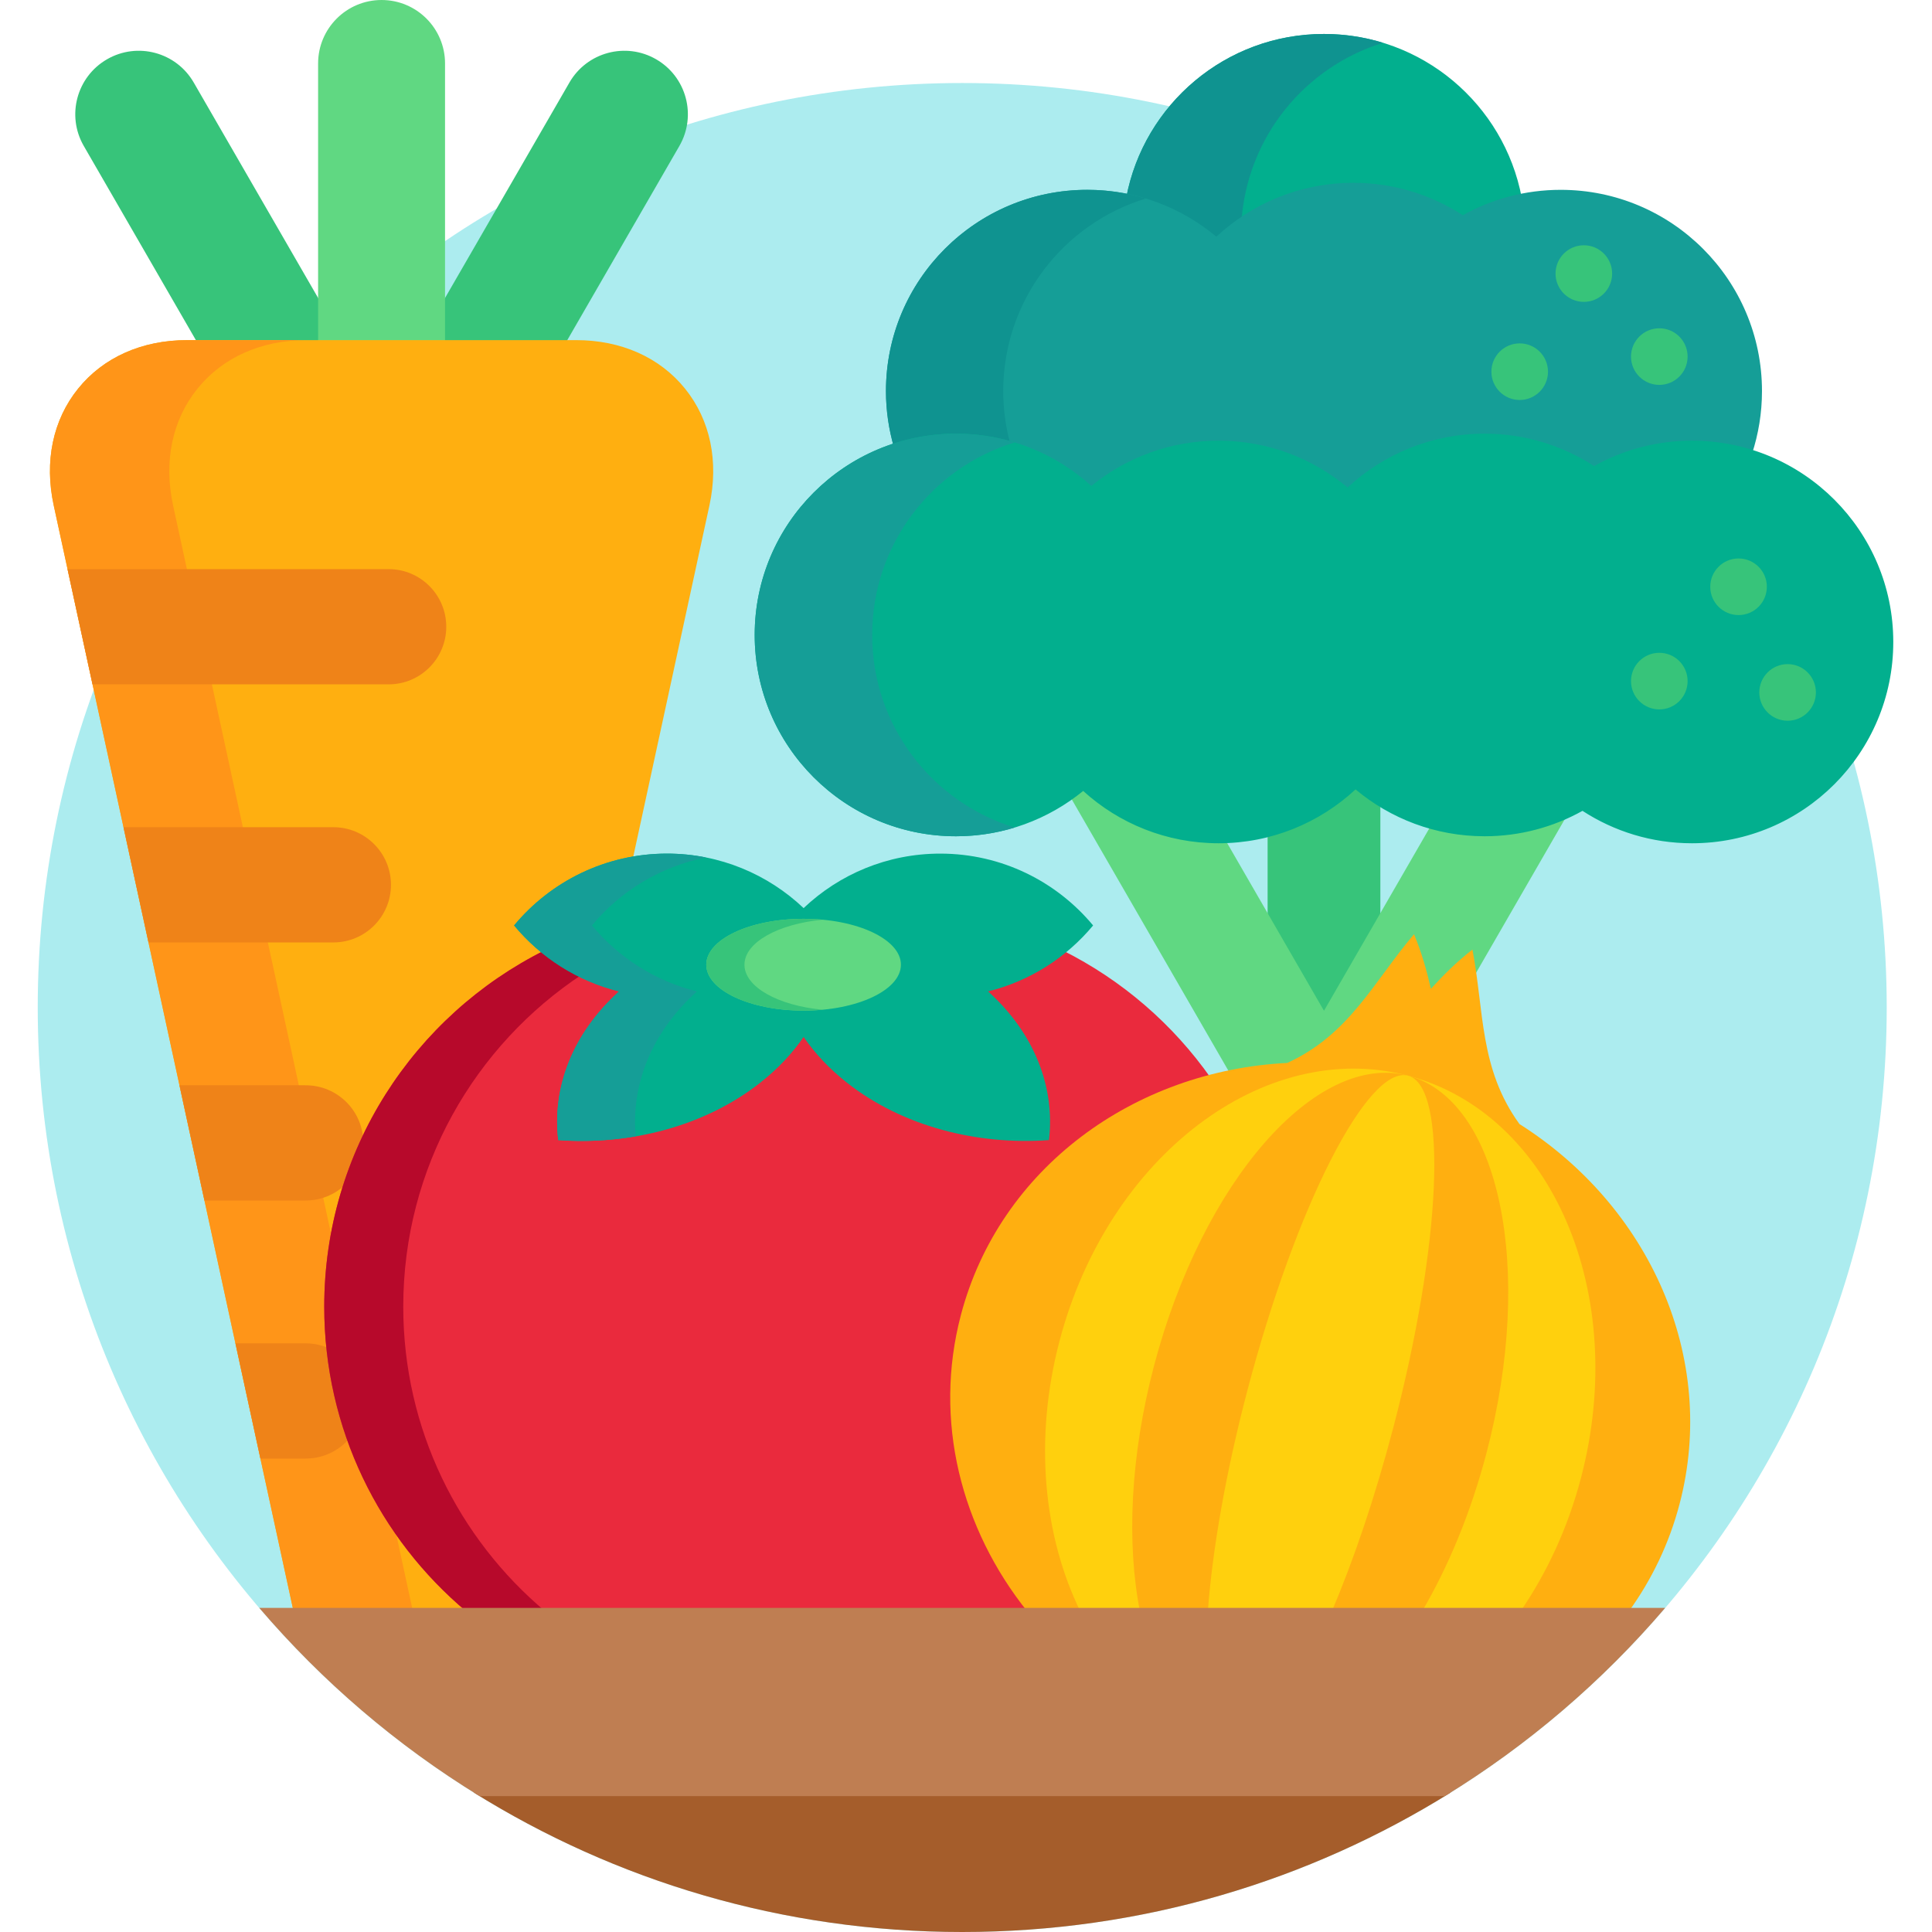
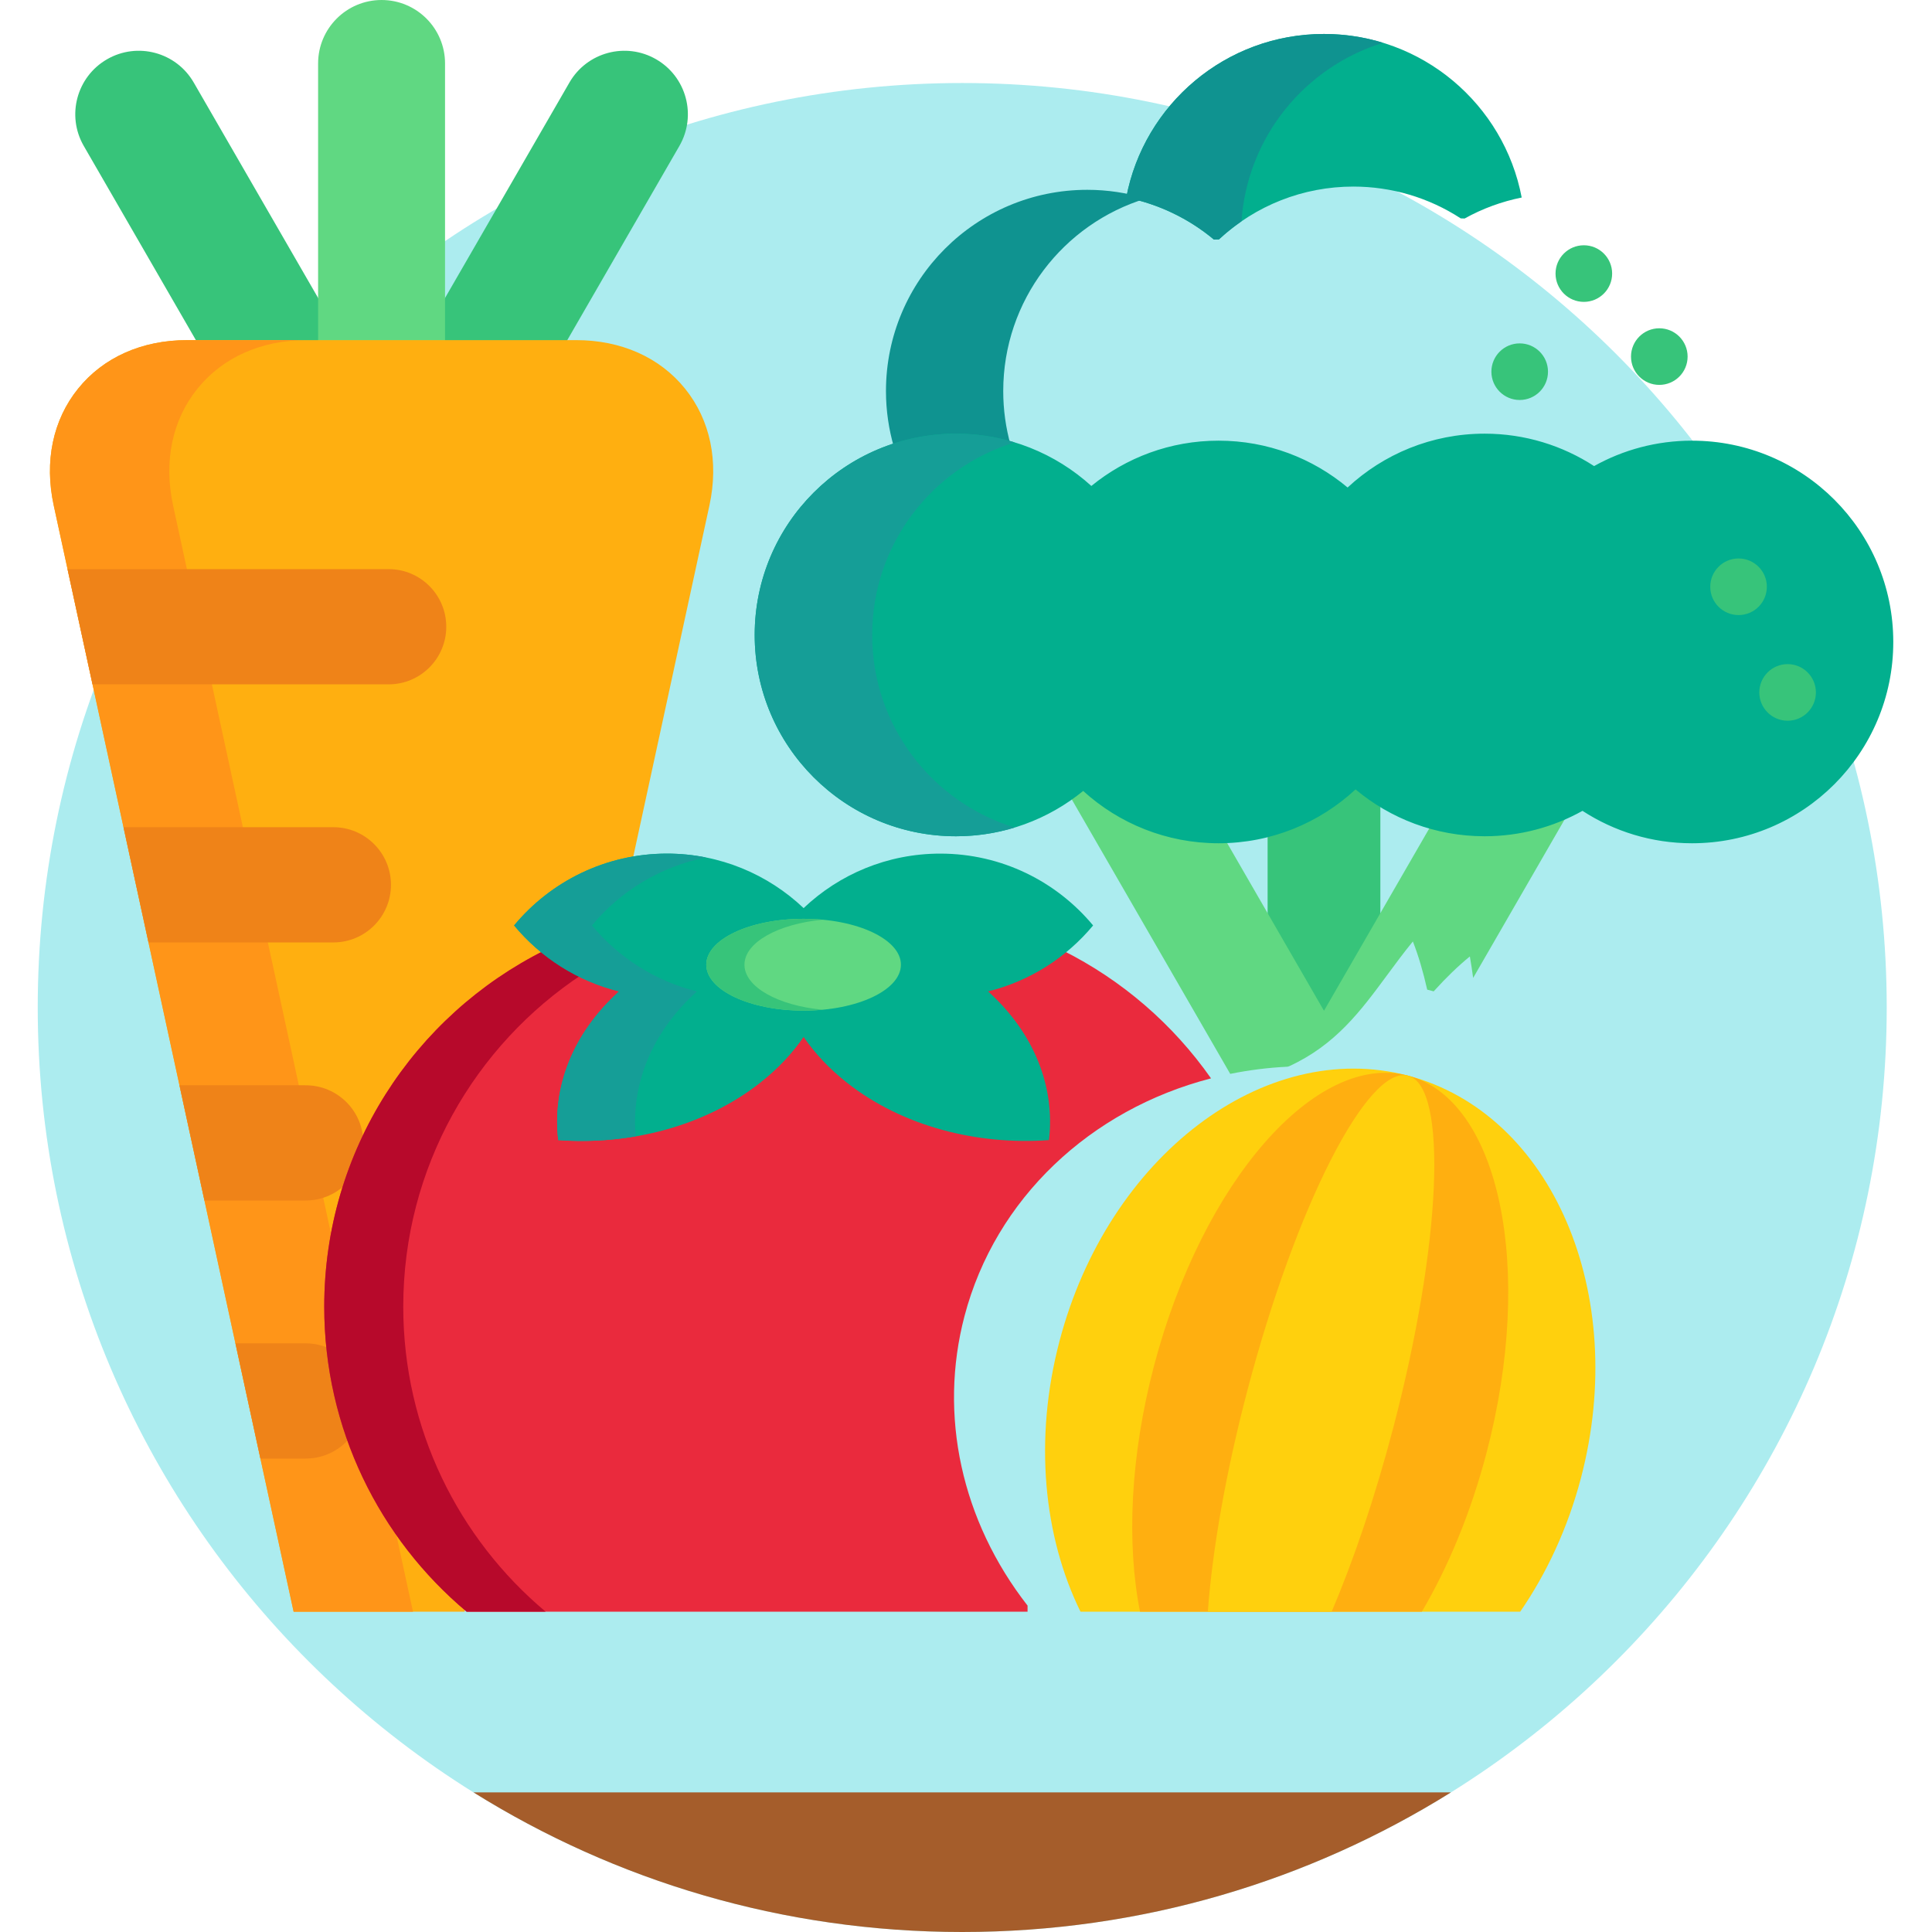
<svg xmlns="http://www.w3.org/2000/svg" height="512pt" viewBox="-10 0 512 512" width="512pt">
  <path d="m490 267c0 135.309-109.691 245-245 245s-245-109.691-245-245 109.691-245 245-245 245 109.691 245 245zm0 0" fill="#acecef" />
  <path d="m115.484 475c37.574 23.445 81.961 37 129.516 37s91.941-13.555 129.516-37zm0 0" fill="#a55d2b" />
  <path d="m311.699 63.484 1.324-.035c9.715-9.031 22.363-14.004 35.621-14.004 10.137 0 19.98 2.914 28.469 8.43l1.035.031c4.719-2.633 9.832-4.496 15.117-5.562-4.684-24.68-26.355-43.344-52.398-43.344-26.043 0-47.715 18.668-52.395 43.348 8.5 1.719 16.512 5.52 23.227 11.137zm0 0" fill="#02af8e" />
  <path d="m311.699 63.484 1.324-.035c1.887-1.754 3.887-3.352 5.98-4.793 1.531-22.379 16.852-40.961 37.535-47.312-4.953-1.52-10.215-2.344-15.672-2.344-26.043 0-47.715 18.668-52.395 43.348 8.5 1.719 16.512 5.52 23.227 11.137zm0 0" fill="#0f9390" />
  <path d="m340.004 268.367h1.73l14.074-24.375v-31.273c-2.066-1.285-4.055-2.711-5.938-4.285l-1.32.035c-6.469 6.012-14.242 10.211-22.621 12.355v23.168zm0 0" fill="#37c47a" />
  <path d="m331.184 282.691.367-.09c12.391-5.668 19.051-14.695 26.102-24.254 2.152-2.914 4.363-5.918 6.773-8.852 1.473 3.777 2.691 7.883 3.797 12.773l1.719.449c3.375-3.719 6.457-6.695 9.586-9.25.336 1.91.617 3.809.871 5.691l25.066-43.418c-6.875 3.191-14.41 4.875-22.027 4.875-4.816 0-9.574-.676-14.152-1.965l-28.418 49.215-26.23-45.434c-.57.016-1.141.039-1.711.039-13.047 0-25.547-4.832-35.199-13.605l-1.305-.031c-.934.762-1.898 1.48-2.879 2.172l42.48 73.582c4.922-1 9.988-1.645 15.16-1.898zm0 0" fill="#60d882" />
-   <path d="m243.348 115.926c13.047 0 25.551 4.832 35.199 13.602l1.305.035c9.305-7.598 21.051-11.781 33.074-11.781 12.25 0 24.172 4.328 33.562 12.184l1.324-.031c9.719-9.035 22.371-14.008 35.625-14.008 10.137 0 19.98 2.914 28.469 8.43l1.031.035c7.75-4.32 16.551-6.605 25.457-6.605 5.543 0 10.883.871 15.902 2.477 1.711-5.23 2.648-10.812 2.648-16.613 0-29.461-23.883-53.344-53.344-53.344-9.418 0-18.262 2.449-25.941 6.73-8.355-5.426-18.312-8.59-29.016-8.59-14.027 0-26.781 5.422-36.305 14.273-9.262-7.746-21.188-12.414-34.203-12.414-29.465 0-53.348 23.879-53.348 53.344 0 5.188.754 10.191 2.137 14.93 5.168-1.715 10.684-2.652 16.422-2.652zm0 0" fill="#159e97" />
  <path d="m243.348 115.926c4.945 0 9.812.695 14.477 2.035-1.27-4.555-1.957-9.352-1.957-14.312 0-24.055 15.922-44.379 37.797-51.035-4.914-1.496-10.125-2.312-15.527-2.312-29.461 0-53.348 23.883-53.348 53.348 0 5.184.758 10.191 2.137 14.93 5.168-1.715 10.684-2.652 16.422-2.652zm0 0" fill="#0f9390" />
  <path d="m438.391 116.781c-9.418 0-18.262 2.449-25.941 6.734-8.352-5.426-18.312-8.59-29.012-8.59-14.027 0-26.785 5.422-36.309 14.27-9.262-7.746-21.188-12.414-34.203-12.414-12.789 0-24.52 4.504-33.707 12.004-9.477-8.609-22.062-13.859-35.875-13.859-29.461 0-53.344 23.883-53.344 53.344 0 29.461 23.883 53.348 53.344 53.348 12.789 0 24.52-4.504 33.711-12.008 9.473 8.613 22.059 13.863 35.871 13.863 14.023 0 26.781-5.422 36.305-14.273 9.262 7.746 21.188 12.418 34.207 12.418 9.418 0 18.258-2.453 25.941-6.734 8.352 5.426 18.309 8.59 29.012 8.59 29.461 0 53.348-23.887 53.348-53.344 0-29.465-23.887-53.348-53.348-53.348zm0 0" fill="#02af8e" />
  <path d="m221.133 168.27c0-24.043 15.906-44.363 37.77-51.027-4.922-1.5-10.145-2.316-15.559-2.316-29.461 0-53.344 23.883-53.344 53.344 0 29.465 23.883 53.348 53.344 53.348 5.414 0 10.637-.812 15.559-2.312-21.863-6.668-37.77-26.992-37.77-51.035zm0 0" fill="#159e97" />
  <path d="m139.758 91.137 30.281-52.449c4.648-8.043 1.887-18.332-6.156-22.977-8.043-4.648-18.332-1.891-22.977 6.156l-33.961 58.824v10.445zm0 0" fill="#37c47a" />
  <path d="m42.488 91.137h32.812v-10.449l-33.961-58.82c-4.645-8.047-14.93-10.805-22.98-6.156-8.043 4.645-10.801 14.934-6.152 22.977zm0 0" fill="#37c47a" />
  <path d="m107.941 91.137v-74.316c0-9.289-7.527-16.82-16.82-16.82-9.285 0-16.82 7.531-16.82 16.82v74.316zm0 0" fill="#60d882" />
  <path d="m113.148 427.113v-1.758c-23.02-19.887-36.223-48.711-36.223-79.082 0-39.406 21.805-75.062 56.902-93.047l.176-1.664c-2.332-1.918-4.504-4.035-6.453-6.309 7.82-9.125 18.43-15.133 30.051-17.215l20.406-94.094c2.527-11.66.23-22.648-6.453-30.938-6.691-8.301-16.945-12.871-28.871-12.871h-103.121c-11.926 0-22.184 4.57-28.863 12.859-6.695 8.301-8.988 19.289-6.461 30.949l63.574 293.168zm0 0" fill="#ffaf10" />
  <path d="m99.449 427.113-4.965-22.891c-11.34-16.996-17.559-37.109-17.559-57.949 0-5.688.469-11.293 1.352-16.785l-42.406-195.543c-2.527-11.66-.234-22.648 6.461-30.949 6.684-8.289 16.938-12.859 28.863-12.859h-31.633c-11.926 0-22.184 4.57-28.863 12.859-6.695 8.301-8.988 19.289-6.461 30.949l63.574 293.168zm0 0" fill="#ff9518" />
  <path d="m93 150.828h-85.102l6.621 30.531h78.48c8.43 0 15.266-6.836 15.266-15.266 0-8.434-6.836-15.266-15.266-15.266zm0 0" fill="#ef8318" />
  <path d="m78.344 219.219h-55.613l6.621 30.535h48.992c8.43 0 15.266-6.84 15.266-15.27s-6.836-15.266-15.266-15.266zm0 0" fill="#ef8318" />
  <path d="m82.27 313.172c1.156-3.492 2.496-6.906 4.012-10.234 0-.02 0-.039 0-.059 0-8.434-6.832-15.266-15.266-15.266h-33.457l6.621 30.531h26.836c4.461 0 8.461-1.926 11.254-4.973zm0 0" fill="#ef8318" />
  <path d="m82.848 380.914c-2.652-7.539-4.453-15.398-5.32-23.438-1.977-.938-4.176-1.477-6.512-1.477h-18.621l6.617 30.535h12.004c4.773 0 9.031-2.191 11.832-5.621zm0 0" fill="#ef8318" />
  <path d="m310.934 285.777c-10.055-14.34-23.594-26.059-39.379-33.938-5.836 4.691-12.672 8.125-19.934 9.922l-.43 1.715c11.457 10.348 17.219 24.051 15.895 37.723-1.766.109-3.547.164-5.312.164 0 0 0 0-.004 0-17.637 0-34.211-5.395-46.668-15.191-4.488-3.531-8.293-7.543-11.316-11.922h-1.645c-3.02 4.379-6.824 8.391-11.316 11.922-12.457 9.797-29.027 15.191-46.668 15.191-1.766 0-3.551-.055-5.312-.164-1.328-13.668 4.434-27.375 15.891-37.723l-.43-1.715c-7.266-1.801-14.098-5.23-19.934-9.922-34.645 17.293-58.445 53.082-58.445 94.434 0 32.461 14.668 61.488 37.73 80.84h148.656v-1.613c-17.527-22.48-23.617-50.453-16.703-76.746 8.191-31.129 33.336-54.711 65.324-62.977zm0 0" fill="#ea2a3d" />
  <path d="m96.867 346.273c0-36.84 18.898-69.254 47.52-88.117-3.562-1.723-6.93-3.836-10.016-6.316-34.645 17.293-58.445 53.082-58.445 94.434 0 32.457 14.668 61.488 37.73 80.84h20.941c-23.062-19.352-37.73-48.383-37.73-80.84zm0 0" fill="#b7092b" />
  <path d="m279.684 245.254c-9.656-11.633-24.219-19.039-40.512-19.039-14.031 0-26.773 5.496-36.207 14.441-9.438-8.945-22.184-14.441-36.211-14.441-16.293 0-30.859 7.406-40.512 19.039 7.059 8.504 16.754 14.734 27.824 17.48-12.387 11.184-17.77 25.496-16.129 39.402 19.121 1.398 38.863-3.664 53.504-15.18 4.684-3.688 8.52-7.785 11.523-12.145 3.004 4.359 6.836 8.457 11.52 12.145 14.645 11.516 34.383 16.574 53.504 15.18 1.645-13.906-3.742-28.223-16.129-39.402 11.07-2.746 20.762-8.977 27.824-17.48zm0 0" fill="#02af8e" />
  <path d="m174.691 262.734c-11.07-2.746-20.762-8.977-27.824-17.48 7.57-9.121 18.168-15.625 30.242-18.016-3.348-.672-6.809-1.023-10.355-1.023-16.297 0-30.859 7.406-40.516 19.039 7.062 8.504 16.754 14.734 27.824 17.48-12.383 11.184-17.766 25.496-16.125 39.402 6.855.5 13.789.156 20.539-1.004-1.27-13.586 4.129-27.484 16.215-38.398zm0 0" fill="#159e97" />
  <path d="m228.754 255.66c0-6.719-11.547-12.164-25.789-12.164-14.246 0-25.793 5.445-25.793 12.164s11.547 12.164 25.793 12.164c14.242 0 25.789-5.445 25.789-12.164zm0 0" fill="#60d882" />
  <path d="m187.289 255.66c0-5.898 8.91-10.816 20.73-11.93-1.633-.152-3.324-.234-5.059-.234-14.242 0-25.789 5.445-25.789 12.164s11.547 12.164 25.789 12.164c1.73 0 3.422-.082 5.059-.234-11.82-1.109-20.73-6.027-20.73-11.93zm0 0" fill="#37c47a" />
-   <path d="m392.672 297.879c-10.664-14.711-9.32-29.871-12.461-46.23-4.176 3.242-7.719 6.773-11.012 10.398-1.082-4.777-2.434-9.594-4.469-14.473-10.785 12.699-17.074 26.559-33.598 34.117-40.621 2.027-76.27 27.945-86.488 66.809-7.367 28.004.07 56.652 17.66 78.613h159.289c6.094-8.414 10.734-17.988 13.504-28.52 10.223-38.863-8.059-78.965-42.426-100.715zm0 0" fill="#ffaf10" />
  <path d="m392.871 427.113c7.031-10.207 12.605-22.16 16.09-35.395 12.852-48.871-7.66-96.625-45.816-106.66s-79.508 21.445-92.359 70.316c-6.863 26.09-4.211 51.855 5.555 71.738zm0 0" fill="#ffd00d" />
  <path d="m366.809 427.113c6.988-11.891 12.953-26.18 17.109-41.98 12.855-48.871 3.555-93.676-20.77-100.074-24.328-6.398-54.469 28.031-67.324 76.902-6.332 24.074-7.277 47.156-3.707 65.152zm0 0" fill="#ffaf10" />
  <path d="m342.906 427.113c5.777-13.555 11.453-30.219 16.258-48.492 12.855-48.867 14.641-90.758 3.98-93.562-10.656-2.801-29.715 34.543-42.57 83.414-5.766 21.918-9.301 42.426-10.488 58.641zm0 0" fill="#ffd00d" />
  <g fill="#37c47a">
    <path d="m458.234 155.5c0 4.141-3.355 7.5-7.5 7.5-4.141 0-7.5-3.359-7.5-7.5s3.359-7.5 7.5-7.5c4.145 0 7.5 3.359 7.5 7.5zm0 0" />
    <path d="m471.234 183.5c0 4.141-3.355 7.5-7.5 7.5-4.141 0-7.5-3.359-7.5-7.5s3.359-7.5 7.5-7.5c4.145 0 7.5 3.359 7.5 7.5zm0 0" />
-     <path d="m437.234 180.5c0 4.141-3.355 7.5-7.5 7.5-4.141 0-7.5-3.359-7.5-7.5s3.359-7.5 7.5-7.5c4.145 0 7.5 3.359 7.5 7.5zm0 0" />
    <path d="m437.234 94.5c0 4.141-3.355 7.5-7.5 7.5-4.141 0-7.5-3.359-7.5-7.5s3.359-7.5 7.5-7.5c4.145 0 7.5 3.359 7.5 7.5zm0 0" />
    <path d="m417.234 72.5c0 4.141-3.355 7.5-7.5 7.5-4.141 0-7.5-3.359-7.5-7.5s3.359-7.5 7.5-7.5c4.145 0 7.5 3.359 7.5 7.5zm0 0" />
    <path d="m400.234 98.5c0 4.141-3.355 7.5-7.5 7.5-4.141 0-7.5-3.359-7.5-7.5s3.359-7.5 7.5-7.5c4.145 0 7.5 3.359 7.5 7.5zm0 0" />
  </g>
-   <path d="m58.711 426.113c16.691 19.523 36.395 36.395 58.398 49.887h255.781c22.004-13.492 41.703-30.363 58.395-49.887zm0 0" fill="#bf7e52" />
</svg>